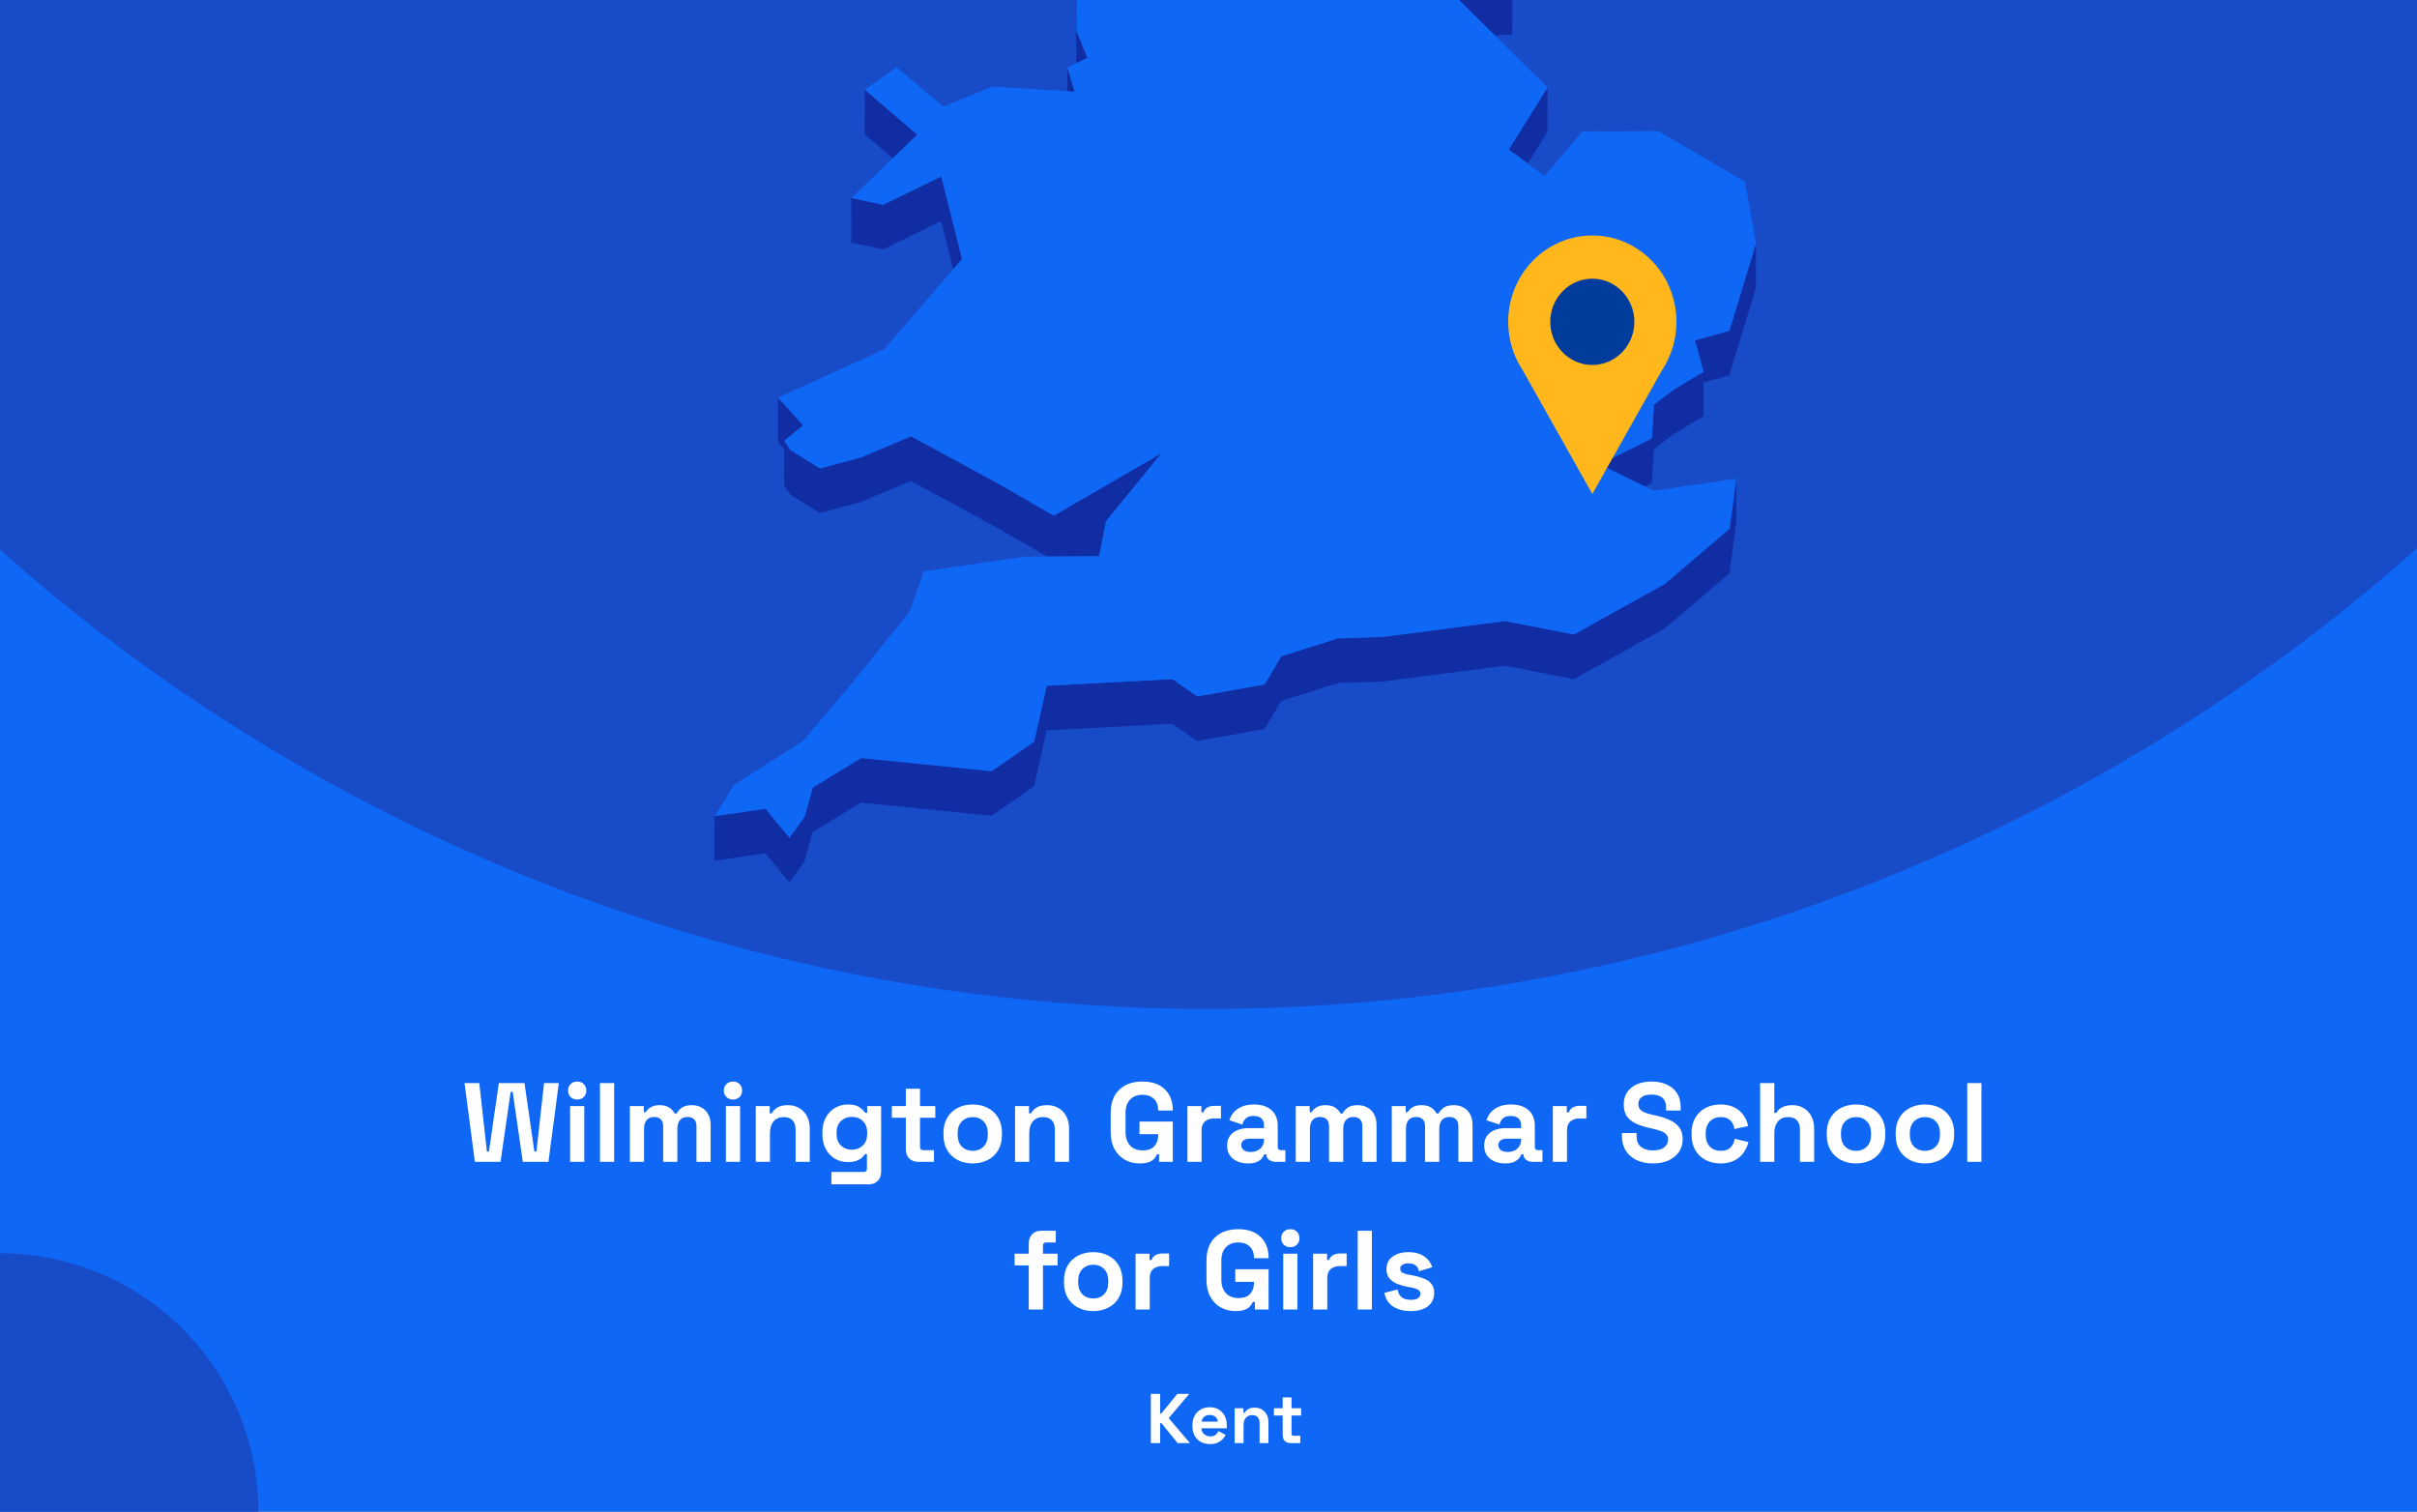
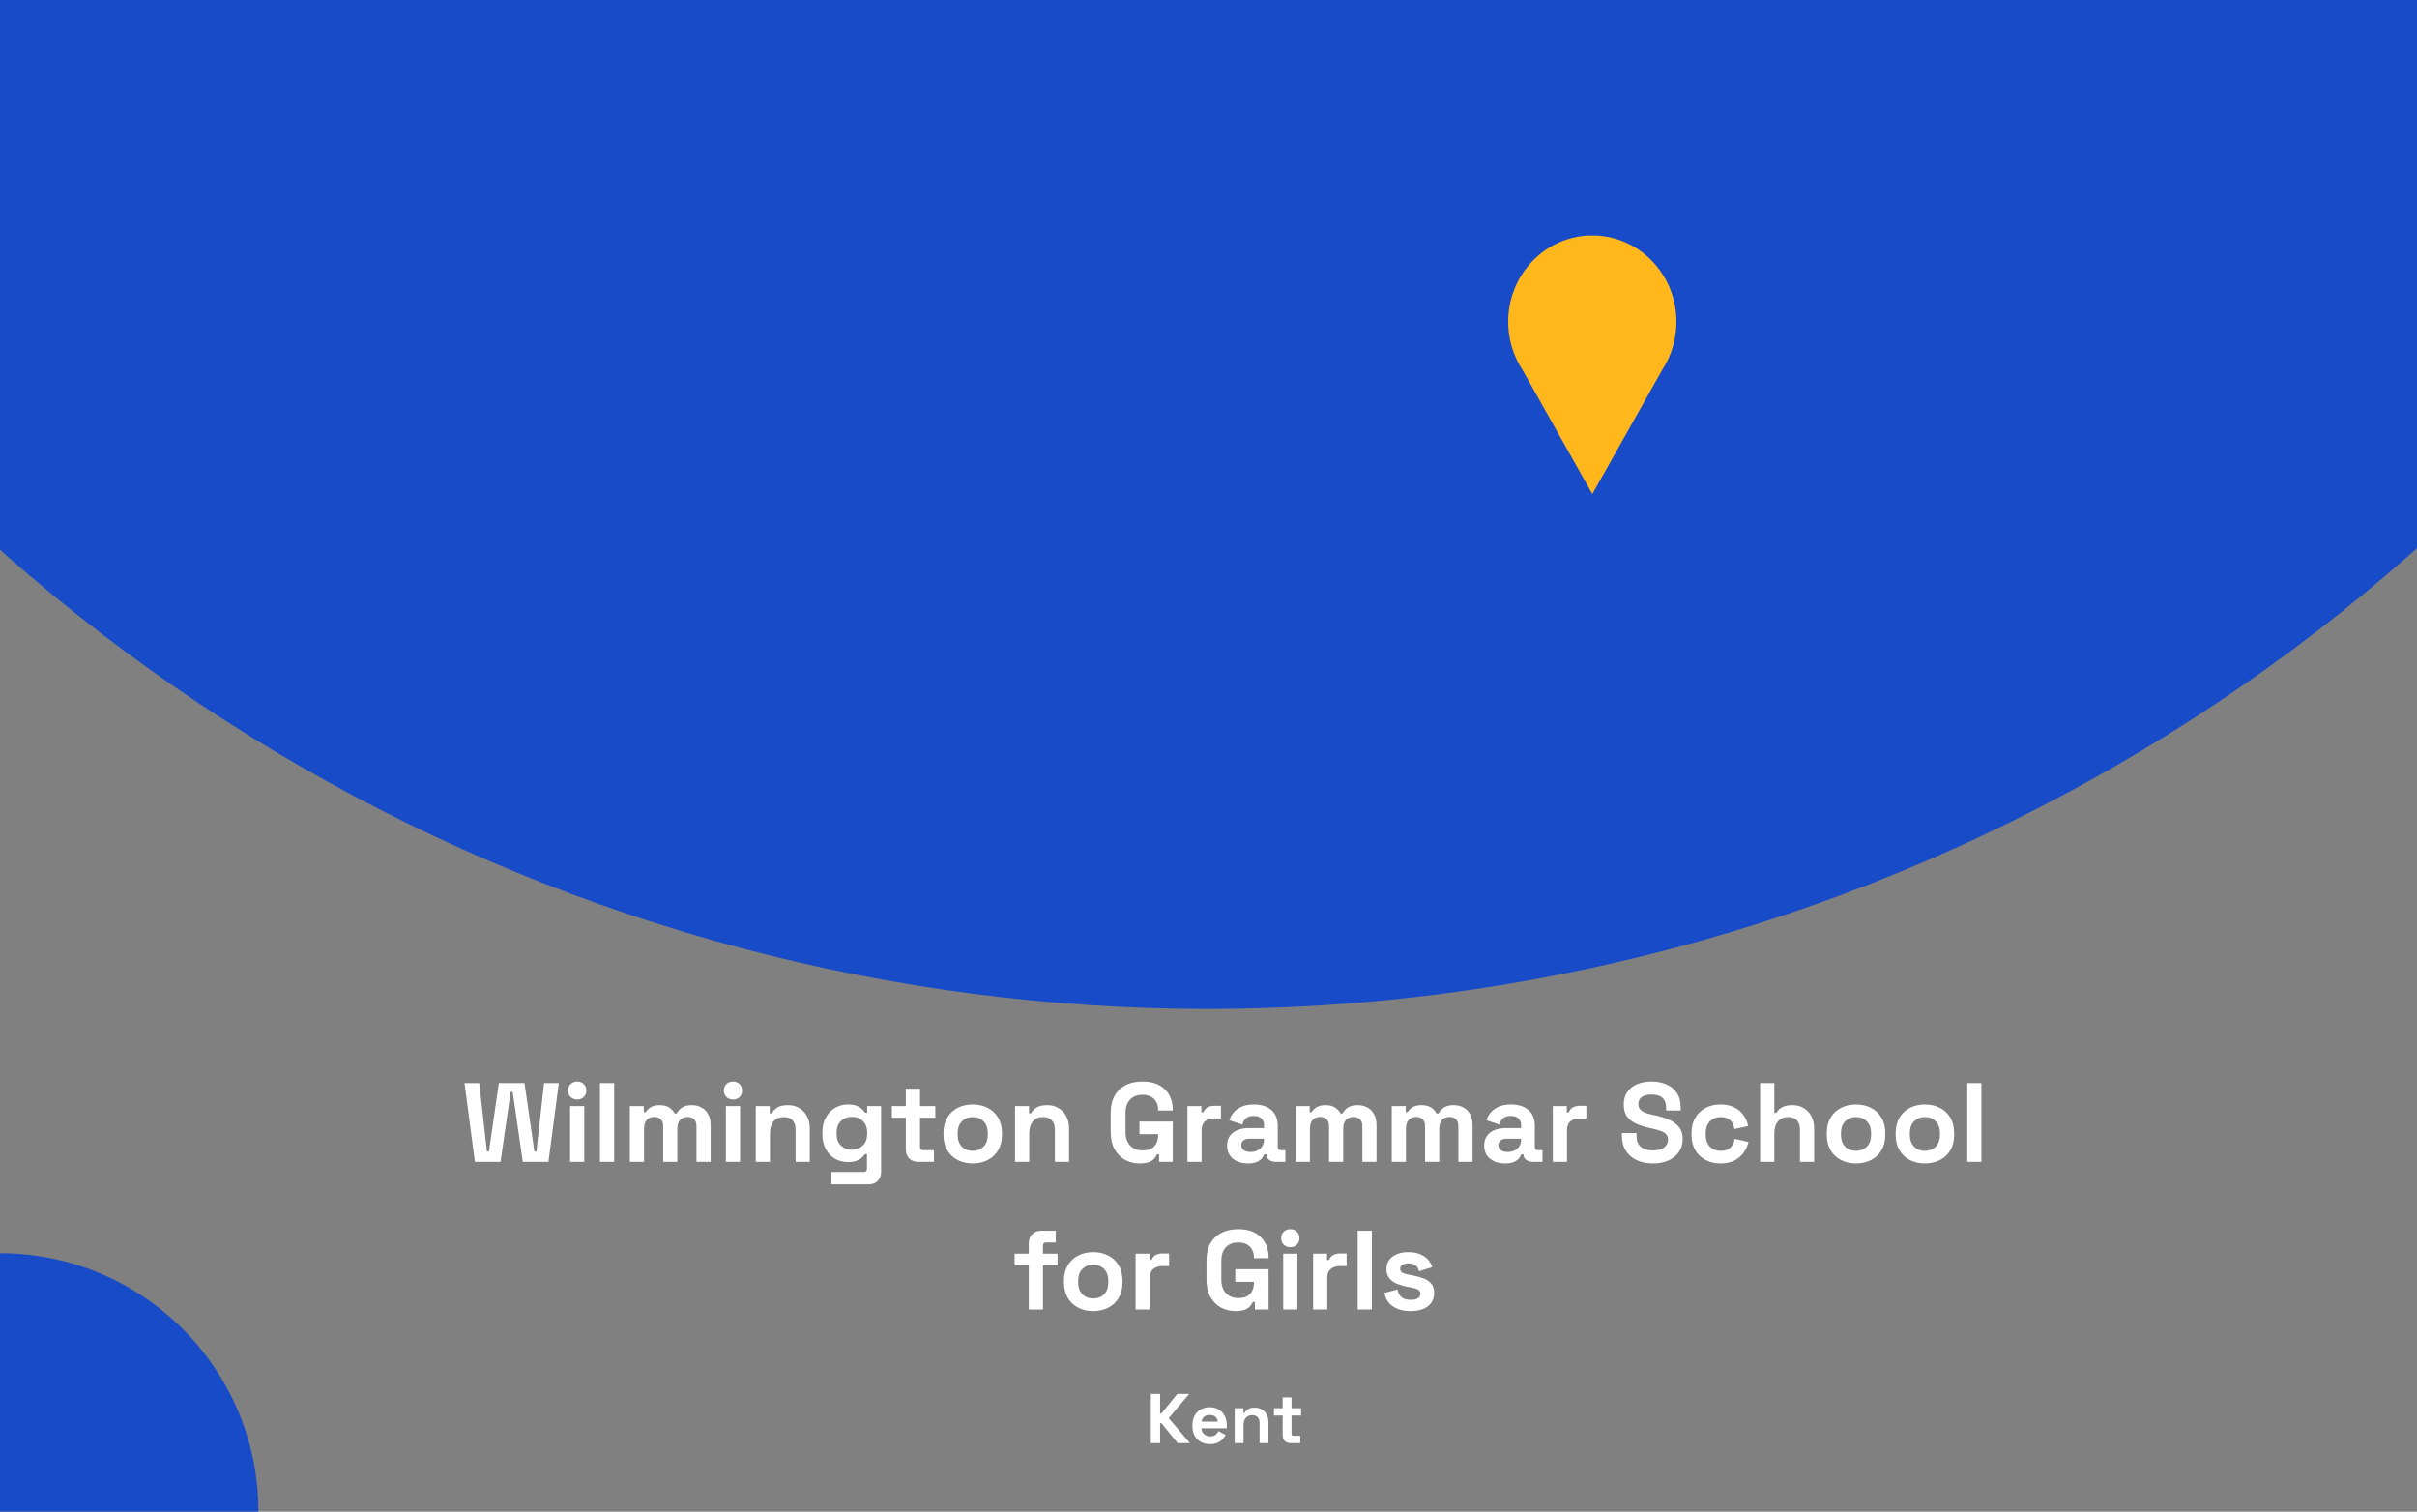
<svg xmlns="http://www.w3.org/2000/svg" fill="none" height="860" viewBox="0 0 1375 860" width="1375">
  <rect x="0" y="0" width="1375" height="860" fill="#808080" stroke="none" />
  <g clip-path="url(#clip0_1597_3130)">
-     <rect fill="#0F67F5" height="860" width="1375" />
    <circle cx="687" cy="-460" fill="#184BC8" r="1034" />
    <g clip-path="url(#clip1_1597_3130)">
      <path d="M850.395 20.083L860.36 19.602L860.404 -5.766L844.232 -5.022L815.866 -14.076L844.188 13.96L850.395 20.083Z" fill="#102DA3" />
      <path d="M599.12 -53.7L588.892 -72.2L569.749 -107.846L569.661 -82.479L588.805 -46.833L599.076 -28.332L612.145 -25.533L612.057 -0.603L612.32 35.917L612.363 35.873L618.614 32.943L612.451 17.723L612.145 -25.971L626.131 -47.926L599.12 -53.7Z" fill="#102DA3" />
      <path d="M611.314 52.186L607.206 38.321L607.162 51.923L611.314 52.186Z" fill="#102DA3" />
      <path d="M521.802 76.634L491.993 51.004L491.906 76.371L507.859 90.061L521.802 76.634Z" fill="#102DA3" />
      <path d="M869.145 92.993L880.29 75.104L880.378 49.737L858.349 85.032L869.145 92.993Z" fill="#102DA3" />
      <path d="M484.257 138.04L502.395 141.889L535.395 125.75L542.3 153.13L547.283 147.356L535.482 100.383L502.483 116.522L484.301 112.673L484.257 138.04Z" fill="#102DA3" />
      <path d="M983.834 188.164L964.297 193.631L969.148 211.476L952.364 221.535L940.957 230.195L939.733 249.439L910.187 264.179L935.668 276.775L939.689 274.763L940.869 255.562L952.277 246.859L969.104 236.799L969.148 217.599L983.746 213.531L998.913 163.759L999 138.391L983.834 188.164Z" fill="#102DA3" />
      <path d="M449.509 281.366L466.424 291.862L489.327 285.739L518.217 273.58L567.65 300.435L595.711 316.617L599.469 316.574H603.272L625.301 316.442L628.098 302.141L629.234 296.499L660.66 257.923L599.513 293.393L567.738 275.067L518.305 248.257L489.37 260.372L466.511 266.495L449.553 255.998L446.144 250.706L456.896 242.002L442.647 226.257L442.56 251.581L446.144 255.561L446.1 276.073L449.509 281.366Z" fill="#102DA3" />
      <path d="M947.075 332.188L895.369 361.011L856.208 353.313L786.8 362.366L761.187 363.197L728.888 373.388L719.534 389.352L681.159 396.219L666.954 386.378L595.492 390.139L588.281 422.024L564.154 438.731L489.895 431.252L462.359 448.047L457.77 464.623L449.116 476.607L435.479 460.118L406.545 464.317L406.458 489.641L435.436 485.486L449.029 501.975L457.683 489.991L462.316 473.371L489.851 456.619L564.067 464.098L588.237 447.391L595.405 415.507L666.867 411.745L681.115 421.586L719.491 414.719L728.844 398.756L761.1 388.565L786.713 387.734L856.12 378.68L895.282 386.378L946.988 357.555L983.877 326.152L987.723 297.636L987.767 272.269L983.965 300.785L947.075 332.188Z" fill="#102DA3" />
      <path d="M939.733 249.439L940.957 230.195L952.364 221.535L969.148 211.476L964.296 193.631L983.834 188.164L999 138.391L992.663 103.314L943.229 74.492L900.09 74.798L878.717 100.122L869.145 92.992L858.349 85.032L880.378 49.737L850.395 20.083L844.188 13.96L815.866 -14.075L844.232 -5.022L860.404 -5.765L788.199 -113.489L750.304 -126.261L717.349 -218.108L715.12 -242.644L637.801 -305.057L623.771 -300.639L605.982 -295.041L596.76 -292.154L579.889 -298.015L606.026 -318.746L642.347 -333.53L627.093 -347.175L616.56 -356.535L672.593 -441.079L677.138 -466.271L694.534 -486.259L661.316 -515.869L570.317 -511.276L545.753 -498.855L519.878 -485.778L548.594 -528.334L545.972 -530.302L531.636 -540.842L595.23 -606.141L593.132 -618.082L597.765 -634.002L574.163 -633.827L499.511 -605.529L492.649 -623.374L478.619 -605.398L470.402 -626.523L458.95 -623.155L437.184 -549.458L452.831 -529.689L437.14 -529.602L421.143 -529.471L408.075 -467.146L421.012 -450.001L417.865 -428.745L414.587 -406.876L379.009 -387.457L382.593 -356.36L380.146 -351.462L369.306 -329.768L381.457 -325.176L446.45 -382.602L449.203 -373.986L446.406 -369.481L429.841 -342.627L419.22 -325.438L423.416 -303.614L421.405 -288.174L411.265 -208.792L422.717 -208.879L437.796 -271.248L445.182 -274.616L464.807 -262.151L494.091 -227.249L484.519 -213.209L467.386 -187.973L463.54 -158.801L450.69 -158.713L474.292 -119.131L481.328 -123.111L483.864 -144.368L511.661 -123.33L530.412 -140.038L568.787 -150.884L604.409 -164.355L584.172 -131.378L569.749 -107.847L588.893 -72.202L599.12 -53.701L626.131 -47.928L612.145 -25.972L612.451 17.721L618.614 32.942L612.364 35.872L612.32 35.916L607.206 38.321L611.315 52.186L607.162 51.923L564.766 49.212L536.531 60.671L510.088 38.278L491.993 51.005L521.802 76.635L507.859 90.062L484.301 112.674L502.483 116.523L535.482 100.384L547.283 147.357L542.3 153.131L503.051 198.661L442.647 226.259L456.896 242.004L446.144 250.708L449.553 256L466.512 266.497L489.371 260.373L518.305 248.258L567.738 275.069L599.514 293.395L660.66 257.924L629.235 296.5L628.098 302.142L625.301 316.444L603.272 316.575H599.47L595.711 316.619L582.861 316.706L525.56 325.016L517.649 347.628L485.568 387.604L456.809 421.588L417.865 446.343L406.545 464.318L435.479 460.12L449.116 476.608L457.77 464.625L462.359 448.048L489.895 431.253L564.154 438.732L588.281 422.025L595.492 390.141L666.954 386.379L681.159 396.22L719.534 389.353L728.888 373.389L761.188 363.199L786.8 362.368L856.208 353.314L895.37 361.012L947.076 332.189L983.965 300.786L987.767 272.27L940.607 279.224L935.668 276.775L910.187 264.178L939.733 249.439Z" fill="#0F67F5" />
    </g>
    <g clip-path="url(#clip2_1597_3130)">
      <path d="M953.698 183.106C953.707 175.428 951.961 167.856 948.601 160.996C945.24 154.136 940.359 148.181 934.349 143.607C928.339 139.034 921.368 135.971 913.995 134.663C906.622 133.355 899.053 133.839 891.896 136.077C884.739 138.314 878.192 142.243 872.783 147.547C867.373 152.851 863.251 159.382 860.747 166.617C858.243 173.852 857.427 181.589 858.365 189.206C859.303 196.823 861.969 204.108 866.148 210.477L886.007 245.76L905.855 281.056L925.715 245.76L945.551 210.526C950.878 202.428 953.716 192.877 953.698 183.106Z" fill="#FFB71B" />
-       <path d="M905.843 207.639C919.055 207.639 929.765 196.649 929.765 183.092C929.765 169.536 919.055 158.546 905.843 158.546C892.632 158.546 881.922 169.536 881.922 183.092C881.922 196.649 892.632 207.639 905.843 207.639Z" fill="#003C9C" />
    </g>
    <circle cx="147" cy="147" fill="#184BC8" r="147" transform="matrix(-1 0 0 1 147 713)" />
    <path d="M270.152 661L264.264 616.2H272.648L277 655.112H278.152L283.784 616.2H298.376L304.008 655.112H305.16L309.512 616.2H317.896L312.008 661H297.416L291.656 621.192H290.504L284.744 661H270.152ZM324.324 661V629.256H332.388V661H324.324ZM328.356 625.544C326.905 625.544 325.668 625.075 324.644 624.136C323.662 623.197 323.172 621.96 323.172 620.424C323.172 618.888 323.662 617.651 324.644 616.712C325.668 615.773 326.905 615.304 328.356 615.304C329.849 615.304 331.086 615.773 332.068 616.712C333.049 617.651 333.54 618.888 333.54 620.424C333.54 621.96 333.049 623.197 332.068 624.136C331.086 625.075 329.849 625.544 328.356 625.544ZM341.324 661V616.2H349.388V661H341.324ZM358.324 661V629.256H366.26V632.712H367.412C367.966 631.645 368.884 630.728 370.164 629.96C371.444 629.149 373.129 628.744 375.22 628.744C377.481 628.744 379.294 629.192 380.66 630.088C382.025 630.941 383.07 632.072 383.796 633.48H384.948C385.673 632.115 386.697 630.984 388.02 630.088C389.342 629.192 391.22 628.744 393.652 628.744C395.614 628.744 397.385 629.171 398.964 630.024C400.585 630.835 401.865 632.093 402.804 633.8C403.785 635.464 404.276 637.576 404.276 640.136V661H396.212V640.712C396.212 638.963 395.764 637.661 394.868 636.808C393.972 635.912 392.713 635.464 391.092 635.464C389.257 635.464 387.828 636.061 386.804 637.256C385.822 638.408 385.332 640.072 385.332 642.248V661H377.268V640.712C377.268 638.963 376.82 637.661 375.924 636.808C375.028 635.912 373.769 635.464 372.148 635.464C370.313 635.464 368.884 636.061 367.86 637.256C366.878 638.408 366.388 640.072 366.388 642.248V661H358.324ZM412.949 661V629.256H421.013V661H412.949ZM416.981 625.544C415.53 625.544 414.293 625.075 413.269 624.136C412.287 623.197 411.797 621.96 411.797 620.424C411.797 618.888 412.287 617.651 413.269 616.712C414.293 615.773 415.53 615.304 416.981 615.304C418.474 615.304 419.711 615.773 420.693 616.712C421.674 617.651 422.165 618.888 422.165 620.424C422.165 621.96 421.674 623.197 420.693 624.136C419.711 625.075 418.474 625.544 416.981 625.544ZM429.949 661V629.256H437.885V633.416H439.037C439.549 632.307 440.509 631.261 441.917 630.28C443.325 629.256 445.458 628.744 448.317 628.744C450.791 628.744 452.946 629.32 454.781 630.472C456.658 631.581 458.109 633.139 459.133 635.144C460.157 637.107 460.669 639.411 460.669 642.056V661H452.605V642.696C452.605 640.307 452.007 638.515 450.813 637.32C449.661 636.125 447.997 635.528 445.821 635.528C443.346 635.528 441.426 636.36 440.061 638.024C438.695 639.645 438.013 641.928 438.013 644.872V661H429.949ZM467.85 645.256V644.232C467.85 640.904 468.512 638.067 469.834 635.72C471.157 633.331 472.906 631.517 475.082 630.28C477.301 629 479.712 628.36 482.314 628.36C485.216 628.36 487.413 628.872 488.906 629.896C490.4 630.92 491.488 631.987 492.17 633.096H493.322V629.256H501.258V666.632C501.258 668.808 500.618 670.536 499.338 671.816C498.058 673.139 496.352 673.8 494.218 673.8H472.97V666.76H491.402C492.597 666.76 493.194 666.12 493.194 664.84V656.584H492.042C491.616 657.267 491.018 657.971 490.25 658.696C489.482 659.379 488.458 659.955 487.178 660.424C485.898 660.893 484.277 661.128 482.314 661.128C479.712 661.128 477.301 660.509 475.082 659.272C472.906 657.992 471.157 656.179 469.834 653.832C468.512 651.443 467.85 648.584 467.85 645.256ZM484.618 654.088C487.093 654.088 489.162 653.299 490.826 651.72C492.49 650.141 493.322 647.923 493.322 645.064V644.424C493.322 641.523 492.49 639.304 490.826 637.768C489.205 636.189 487.136 635.4 484.618 635.4C482.144 635.4 480.074 636.189 478.41 637.768C476.746 639.304 475.914 641.523 475.914 644.424V645.064C475.914 647.923 476.746 650.141 478.41 651.72C480.074 653.299 482.144 654.088 484.618 654.088ZM522.359 661C520.268 661 518.561 660.36 517.239 659.08C515.959 657.757 515.319 656.008 515.319 653.832V635.912H507.383V629.256H515.319V619.4H523.383V629.256H532.087V635.912H523.383V652.424C523.383 653.704 523.98 654.344 525.175 654.344H531.319V661H522.359ZM553.365 661.896C550.208 661.896 547.371 661.256 544.853 659.976C542.336 658.696 540.352 656.84 538.901 654.408C537.451 651.976 536.725 649.053 536.725 645.64V644.616C536.725 641.203 537.451 638.28 538.901 635.848C540.352 633.416 542.336 631.56 544.853 630.28C547.371 629 550.208 628.36 553.365 628.36C556.523 628.36 559.36 629 561.877 630.28C564.395 631.56 566.379 633.416 567.829 635.848C569.28 638.28 570.005 641.203 570.005 644.616V645.64C570.005 649.053 569.28 651.976 567.829 654.408C566.379 656.84 564.395 658.696 561.877 659.976C559.36 661.256 556.523 661.896 553.365 661.896ZM553.365 654.728C555.84 654.728 557.888 653.939 559.509 652.36C561.131 650.739 561.941 648.435 561.941 645.448V644.808C561.941 641.821 561.131 639.539 559.509 637.96C557.931 636.339 555.883 635.528 553.365 635.528C550.891 635.528 548.843 636.339 547.221 637.96C545.6 639.539 544.789 641.821 544.789 644.808V645.448C544.789 648.435 545.6 650.739 547.221 652.36C548.843 653.939 550.891 654.728 553.365 654.728ZM577.449 661V629.256H585.385V633.416H586.537C587.049 632.307 588.009 631.261 589.417 630.28C590.825 629.256 592.958 628.744 595.817 628.744C598.291 628.744 600.446 629.32 602.281 630.472C604.158 631.581 605.609 633.139 606.633 635.144C607.657 637.107 608.169 639.411 608.169 642.056V661H600.105V642.696C600.105 640.307 599.507 638.515 598.313 637.32C597.161 636.125 595.497 635.528 593.321 635.528C590.846 635.528 588.926 636.36 587.561 638.024C586.195 639.645 585.513 641.928 585.513 644.872V661H577.449ZM648.368 661.896C645.296 661.896 642.502 661.213 639.984 659.848C637.51 658.44 635.526 656.413 634.032 653.768C632.582 651.08 631.856 647.816 631.856 643.976V633.224C631.856 627.464 633.478 623.048 636.72 619.976C639.963 616.861 644.358 615.304 649.904 615.304C655.408 615.304 659.654 616.776 662.64 619.72C665.67 622.621 667.184 626.568 667.184 631.56V631.816H658.864V631.304C658.864 629.725 658.523 628.296 657.84 627.016C657.2 625.736 656.219 624.733 654.896 624.008C653.574 623.24 651.91 622.856 649.904 622.856C646.918 622.856 644.571 623.773 642.864 625.608C641.158 627.443 640.304 629.939 640.304 633.096V644.104C640.304 647.219 641.158 649.736 642.864 651.656C644.571 653.533 646.96 654.472 650.032 654.472C653.104 654.472 655.344 653.661 656.752 652.04C658.16 650.419 658.864 648.371 658.864 645.896V645.256H648.24V638.088H667.184V661H659.376V656.712H658.224C657.926 657.437 657.435 658.205 656.752 659.016C656.112 659.827 655.131 660.509 653.808 661.064C652.486 661.619 650.672 661.896 648.368 661.896ZM675.511 661V629.256H683.447V632.84H684.599C685.069 631.56 685.837 630.621 686.903 630.024C688.013 629.427 689.293 629.128 690.743 629.128H694.583V636.296H690.615C688.567 636.296 686.882 636.851 685.559 637.96C684.237 639.027 683.575 640.691 683.575 642.952V661H675.511ZM709.992 661.896C707.731 661.896 705.704 661.512 703.912 660.744C702.12 659.933 700.691 658.781 699.624 657.288C698.6 655.752 698.088 653.896 698.088 651.72C698.088 649.544 698.6 647.731 699.624 646.28C700.691 644.787 702.142 643.677 703.976 642.952C705.854 642.184 707.987 641.8 710.376 641.8H719.08V640.008C719.08 638.515 718.611 637.299 717.672 636.36C716.734 635.379 715.24 634.888 713.192 634.888C711.187 634.888 709.694 635.357 708.712 636.296C707.731 637.192 707.091 638.365 706.792 639.816L699.368 637.32C699.88 635.699 700.691 634.227 701.8 632.904C702.952 631.539 704.467 630.451 706.344 629.64C708.264 628.787 710.59 628.36 713.32 628.36C717.502 628.36 720.808 629.405 723.24 631.496C725.672 633.587 726.888 636.616 726.888 640.584V652.424C726.888 653.704 727.486 654.344 728.68 654.344H731.24V661H725.864C724.286 661 722.984 660.616 721.96 659.848C720.936 659.08 720.424 658.056 720.424 656.776V656.712H719.208C719.038 657.224 718.654 657.907 718.056 658.76C717.459 659.571 716.52 660.296 715.24 660.936C713.96 661.576 712.211 661.896 709.992 661.896ZM711.4 655.368C713.662 655.368 715.496 654.749 716.904 653.512C718.355 652.232 719.08 650.547 719.08 648.456V647.816H710.952C709.459 647.816 708.286 648.136 707.432 648.776C706.579 649.416 706.152 650.312 706.152 651.464C706.152 652.616 706.6 653.555 707.496 654.28C708.392 655.005 709.694 655.368 711.4 655.368ZM737.136 661V629.256H745.072V632.712H746.224C746.779 631.645 747.696 630.728 748.976 629.96C750.256 629.149 751.942 628.744 754.032 628.744C756.294 628.744 758.107 629.192 759.472 630.088C760.838 630.941 761.883 632.072 762.608 633.48H763.76C764.486 632.115 765.51 630.984 766.832 630.088C768.155 629.192 770.032 628.744 772.464 628.744C774.427 628.744 776.198 629.171 777.776 630.024C779.398 630.835 780.678 632.093 781.616 633.8C782.598 635.464 783.088 637.576 783.088 640.136V661H775.024V640.712C775.024 638.963 774.576 637.661 773.68 636.808C772.784 635.912 771.526 635.464 769.904 635.464C768.07 635.464 766.64 636.061 765.616 637.256C764.635 638.408 764.144 640.072 764.144 642.248V661H756.08V640.712C756.08 638.963 755.632 637.661 754.736 636.808C753.84 635.912 752.582 635.464 750.96 635.464C749.126 635.464 747.696 636.061 746.672 637.256C745.691 638.408 745.2 640.072 745.2 642.248V661H737.136ZM791.761 661V629.256H799.697V632.712H800.849C801.404 631.645 802.321 630.728 803.601 629.96C804.881 629.149 806.567 628.744 808.657 628.744C810.919 628.744 812.732 629.192 814.097 630.088C815.463 630.941 816.508 632.072 817.233 633.48H818.385C819.111 632.115 820.135 630.984 821.457 630.088C822.78 629.192 824.657 628.744 827.089 628.744C829.052 628.744 830.823 629.171 832.401 630.024C834.023 630.835 835.303 632.093 836.241 633.8C837.223 635.464 837.713 637.576 837.713 640.136V661H829.649V640.712C829.649 638.963 829.201 637.661 828.305 636.808C827.409 635.912 826.151 635.464 824.529 635.464C822.695 635.464 821.265 636.061 820.241 637.256C819.26 638.408 818.769 640.072 818.769 642.248V661H810.705V640.712C810.705 638.963 810.257 637.661 809.361 636.808C808.465 635.912 807.207 635.464 805.585 635.464C803.751 635.464 802.321 636.061 801.297 637.256C800.316 638.408 799.825 640.072 799.825 642.248V661H791.761ZM856.242 661.896C853.981 661.896 851.954 661.512 850.162 660.744C848.37 659.933 846.941 658.781 845.874 657.288C844.85 655.752 844.338 653.896 844.338 651.72C844.338 649.544 844.85 647.731 845.874 646.28C846.941 644.787 848.392 643.677 850.226 642.952C852.104 642.184 854.237 641.8 856.626 641.8H865.33V640.008C865.33 638.515 864.861 637.299 863.922 636.36C862.984 635.379 861.49 634.888 859.442 634.888C857.437 634.888 855.944 635.357 854.962 636.296C853.981 637.192 853.341 638.365 853.042 639.816L845.618 637.32C846.13 635.699 846.941 634.227 848.05 632.904C849.202 631.539 850.717 630.451 852.594 629.64C854.514 628.787 856.84 628.36 859.57 628.36C863.752 628.36 867.058 629.405 869.49 631.496C871.922 633.587 873.138 636.616 873.138 640.584V652.424C873.138 653.704 873.736 654.344 874.93 654.344H877.49V661H872.114C870.536 661 869.234 660.616 868.21 659.848C867.186 659.08 866.674 658.056 866.674 656.776V656.712H865.458C865.288 657.224 864.904 657.907 864.306 658.76C863.709 659.571 862.77 660.296 861.49 660.936C860.21 661.576 858.461 661.896 856.242 661.896ZM857.65 655.368C859.912 655.368 861.746 654.749 863.154 653.512C864.605 652.232 865.33 650.547 865.33 648.456V647.816H857.202C855.709 647.816 854.536 648.136 853.682 648.776C852.829 649.416 852.402 650.312 852.402 651.464C852.402 652.616 852.85 653.555 853.746 654.28C854.642 655.005 855.944 655.368 857.65 655.368ZM883.386 661V629.256H891.322V632.84H892.474C892.944 631.56 893.712 630.621 894.778 630.024C895.888 629.427 897.168 629.128 898.618 629.128H902.458V636.296H898.49C896.442 636.296 894.757 636.851 893.434 637.96C892.112 639.027 891.45 640.691 891.45 642.952V661H883.386ZM940.307 661.896C936.851 661.896 933.801 661.277 931.155 660.04C928.51 658.803 926.441 657.032 924.947 654.728C923.454 652.424 922.707 649.651 922.707 646.408V644.616H931.027V646.408C931.027 649.096 931.859 651.123 933.523 652.488C935.187 653.811 937.449 654.472 940.307 654.472C943.209 654.472 945.363 653.896 946.771 652.744C948.222 651.592 948.947 650.12 948.947 648.328C948.947 647.091 948.585 646.088 947.859 645.32C947.177 644.552 946.153 643.933 944.787 643.464C943.465 642.952 941.843 642.483 939.923 642.056L938.451 641.736C935.379 641.053 932.734 640.2 930.515 639.176C928.339 638.109 926.654 636.723 925.459 635.016C924.307 633.309 923.731 631.091 923.731 628.36C923.731 625.629 924.371 623.304 925.651 621.384C926.974 619.421 928.809 617.928 931.155 616.904C933.545 615.837 936.339 615.304 939.539 615.304C942.739 615.304 945.577 615.859 948.051 616.968C950.569 618.035 952.531 619.656 953.939 621.832C955.39 623.965 956.115 626.653 956.115 629.896V631.816H947.795V629.896C947.795 628.189 947.454 626.824 946.771 625.8C946.131 624.733 945.193 623.965 943.955 623.496C942.718 622.984 941.246 622.728 939.539 622.728C936.979 622.728 935.081 623.219 933.843 624.2C932.649 625.139 932.051 626.44 932.051 628.104C932.051 629.213 932.329 630.152 932.883 630.92C933.481 631.688 934.355 632.328 935.507 632.84C936.659 633.352 938.131 633.8 939.923 634.184L941.395 634.504C944.595 635.187 947.369 636.061 949.715 637.128C952.105 638.195 953.961 639.603 955.283 641.352C956.606 643.101 957.267 645.341 957.267 648.072C957.267 650.803 956.563 653.213 955.155 655.304C953.79 657.352 951.827 658.973 949.267 660.168C946.75 661.32 943.763 661.896 940.307 661.896ZM978.736 661.896C975.664 661.896 972.869 661.256 970.352 659.976C967.877 658.696 965.914 656.84 964.464 654.408C963.013 651.976 962.288 649.032 962.288 645.576V644.68C962.288 641.224 963.013 638.28 964.464 635.848C965.914 633.416 967.877 631.56 970.352 630.28C972.869 629 975.664 628.36 978.736 628.36C981.765 628.36 984.368 628.893 986.544 629.96C988.72 631.027 990.469 632.499 991.792 634.376C993.157 636.211 994.053 638.301 994.48 640.648L986.672 642.312C986.501 641.032 986.117 639.88 985.52 638.856C984.922 637.832 984.069 637.021 982.96 636.424C981.893 635.827 980.549 635.528 978.928 635.528C977.306 635.528 975.834 635.891 974.512 636.616C973.232 637.299 972.208 638.344 971.44 639.752C970.714 641.117 970.352 642.803 970.352 644.808V645.448C970.352 647.453 970.714 649.16 971.44 650.568C972.208 651.933 973.232 652.979 974.512 653.704C975.834 654.387 977.306 654.728 978.928 654.728C981.36 654.728 983.194 654.109 984.432 652.872C985.712 651.592 986.522 649.928 986.864 647.88L994.672 649.736C994.117 651.997 993.157 654.067 991.792 655.944C990.469 657.779 988.72 659.229 986.544 660.296C984.368 661.363 981.765 661.896 978.736 661.896ZM1001.32 661V616.2H1009.39V633.16H1010.54C1010.88 632.477 1011.41 631.795 1012.14 631.112C1012.87 630.429 1013.83 629.875 1015.02 629.448C1016.26 628.979 1017.81 628.744 1019.69 628.744C1022.17 628.744 1024.32 629.32 1026.16 630.472C1028.03 631.581 1029.48 633.139 1030.51 635.144C1031.53 637.107 1032.04 639.411 1032.04 642.056V661H1023.98V642.696C1023.98 640.307 1023.38 638.515 1022.19 637.32C1021.04 636.125 1019.37 635.528 1017.2 635.528C1014.72 635.528 1012.8 636.36 1011.44 638.024C1010.07 639.645 1009.39 641.928 1009.39 644.872V661H1001.32ZM1055.87 661.896C1052.71 661.896 1049.87 661.256 1047.35 659.976C1044.84 658.696 1042.85 656.84 1041.4 654.408C1039.95 651.976 1039.23 649.053 1039.23 645.64V644.616C1039.23 641.203 1039.95 638.28 1041.4 635.848C1042.85 633.416 1044.84 631.56 1047.35 630.28C1049.87 629 1052.71 628.36 1055.87 628.36C1059.02 628.36 1061.86 629 1064.38 630.28C1066.89 631.56 1068.88 633.416 1070.33 635.848C1071.78 638.28 1072.51 641.203 1072.51 644.616V645.64C1072.51 649.053 1071.78 651.976 1070.33 654.408C1068.88 656.84 1066.89 658.696 1064.38 659.976C1061.86 661.256 1059.02 661.896 1055.87 661.896ZM1055.87 654.728C1058.34 654.728 1060.39 653.939 1062.01 652.36C1063.63 650.739 1064.44 648.435 1064.44 645.448V644.808C1064.44 641.821 1063.63 639.539 1062.01 637.96C1060.43 636.339 1058.38 635.528 1055.87 635.528C1053.39 635.528 1051.34 636.339 1049.72 637.96C1048.1 639.539 1047.29 641.821 1047.29 644.808V645.448C1047.29 648.435 1048.1 650.739 1049.72 652.36C1051.34 653.939 1053.39 654.728 1055.87 654.728ZM1095.05 661.896C1091.9 661.896 1089.06 661.256 1086.54 659.976C1084.02 658.696 1082.04 656.84 1080.59 654.408C1079.14 651.976 1078.41 649.053 1078.41 645.64V644.616C1078.41 641.203 1079.14 638.28 1080.59 635.848C1082.04 633.416 1084.02 631.56 1086.54 630.28C1089.06 629 1091.9 628.36 1095.05 628.36C1098.21 628.36 1101.05 629 1103.56 630.28C1106.08 631.56 1108.07 633.416 1109.52 635.848C1110.97 638.28 1111.69 641.203 1111.69 644.616V645.64C1111.69 649.053 1110.97 651.976 1109.52 654.408C1108.07 656.84 1106.08 658.696 1103.56 659.976C1101.05 661.256 1098.21 661.896 1095.05 661.896ZM1095.05 654.728C1097.53 654.728 1099.58 653.939 1101.2 652.36C1102.82 650.739 1103.63 648.435 1103.63 645.448V644.808C1103.63 641.821 1102.82 639.539 1101.2 637.96C1099.62 636.339 1097.57 635.528 1095.05 635.528C1092.58 635.528 1090.53 636.339 1088.91 637.96C1087.29 639.539 1086.48 641.821 1086.48 644.808V645.448C1086.48 648.435 1087.29 650.739 1088.91 652.36C1090.53 653.939 1092.58 654.728 1095.05 654.728ZM1119.14 661V616.2H1127.2V661H1119.14ZM585.259 745V719.912H577.195V713.256H585.259V707.368C585.259 705.192 585.899 703.464 587.179 702.184C588.502 700.861 590.209 700.2 592.299 700.2H600.619V706.856H595.115C593.921 706.856 593.323 707.496 593.323 708.776V713.256H601.643V719.912H593.323V745H585.259ZM621.928 745.896C618.77 745.896 615.933 745.256 613.416 743.976C610.898 742.696 608.914 740.84 607.464 738.408C606.013 735.976 605.288 733.053 605.288 729.64V728.616C605.288 725.203 606.013 722.28 607.464 719.848C608.914 717.416 610.898 715.56 613.416 714.28C615.933 713 618.77 712.36 621.928 712.36C625.085 712.36 627.922 713 630.44 714.28C632.957 715.56 634.941 717.416 636.392 719.848C637.842 722.28 638.568 725.203 638.568 728.616V729.64C638.568 733.053 637.842 735.976 636.392 738.408C634.941 740.84 632.957 742.696 630.44 743.976C627.922 745.256 625.085 745.896 621.928 745.896ZM621.928 738.728C624.402 738.728 626.45 737.939 628.072 736.36C629.693 734.739 630.504 732.435 630.504 729.448V728.808C630.504 725.821 629.693 723.539 628.072 721.96C626.493 720.339 624.445 719.528 621.928 719.528C619.453 719.528 617.405 720.339 615.784 721.96C614.162 723.539 613.352 725.821 613.352 728.808V729.448C613.352 732.435 614.162 734.739 615.784 736.36C617.405 737.939 619.453 738.728 621.928 738.728ZM646.011 745V713.256H653.947V716.84H655.099C655.569 715.56 656.337 714.621 657.403 714.024C658.513 713.427 659.793 713.128 661.243 713.128H665.083V720.296H661.115C659.067 720.296 657.382 720.851 656.059 721.96C654.737 723.027 654.075 724.691 654.075 726.952V745H646.011ZM702.868 745.896C699.796 745.896 697.002 745.213 694.484 743.848C692.01 742.44 690.026 740.413 688.532 737.768C687.082 735.08 686.356 731.816 686.356 727.976V717.224C686.356 711.464 687.978 707.048 691.22 703.976C694.463 700.861 698.858 699.304 704.404 699.304C709.908 699.304 714.154 700.776 717.14 703.72C720.17 706.621 721.684 710.568 721.684 715.56V715.816H713.364V715.304C713.364 713.725 713.023 712.296 712.34 711.016C711.7 709.736 710.719 708.733 709.396 708.008C708.074 707.24 706.41 706.856 704.404 706.856C701.418 706.856 699.071 707.773 697.364 709.608C695.658 711.443 694.804 713.939 694.804 717.096V728.104C694.804 731.219 695.658 733.736 697.364 735.656C699.071 737.533 701.46 738.472 704.532 738.472C707.604 738.472 709.844 737.661 711.252 736.04C712.66 734.419 713.364 732.371 713.364 729.896V729.256H702.74V722.088H721.684V745H713.876V740.712H712.724C712.426 741.437 711.935 742.205 711.252 743.016C710.612 743.827 709.631 744.509 708.308 745.064C706.986 745.619 705.172 745.896 702.868 745.896ZM730.011 745V713.256H738.075V745H730.011ZM734.043 709.544C732.593 709.544 731.355 709.075 730.331 708.136C729.35 707.197 728.859 705.96 728.859 704.424C728.859 702.888 729.35 701.651 730.331 700.712C731.355 699.773 732.593 699.304 734.043 699.304C735.537 699.304 736.774 699.773 737.755 700.712C738.737 701.651 739.227 702.888 739.227 704.424C739.227 705.96 738.737 707.197 737.755 708.136C736.774 709.075 735.537 709.544 734.043 709.544ZM747.011 745V713.256H754.947V716.84H756.099C756.569 715.56 757.337 714.621 758.403 714.024C759.513 713.427 760.793 713.128 762.243 713.128H766.083V720.296H762.115C760.067 720.296 758.382 720.851 757.059 721.96C755.737 723.027 755.075 724.691 755.075 726.952V745H747.011ZM772.386 745V700.2H780.45V745H772.386ZM802.57 745.896C798.432 745.896 795.04 745 792.394 743.208C789.749 741.416 788.149 738.856 787.594 735.528L795.018 733.608C795.317 735.101 795.808 736.275 796.49 737.128C797.216 737.981 798.09 738.6 799.114 738.984C800.181 739.325 801.333 739.496 802.57 739.496C804.448 739.496 805.834 739.176 806.73 738.536C807.626 737.853 808.074 737.021 808.074 736.04C808.074 735.059 807.648 734.312 806.794 733.8C805.941 733.245 804.576 732.797 802.698 732.456L800.906 732.136C798.688 731.709 796.661 731.133 794.826 730.408C792.992 729.64 791.52 728.595 790.41 727.272C789.301 725.949 788.746 724.243 788.746 722.152C788.746 718.995 789.898 716.584 792.202 714.92C794.506 713.213 797.536 712.36 801.29 712.36C804.832 712.36 807.776 713.149 810.122 714.728C812.469 716.307 814.005 718.376 814.73 720.936L807.242 723.24C806.901 721.619 806.197 720.467 805.13 719.784C804.106 719.101 802.826 718.76 801.29 718.76C799.754 718.76 798.581 719.037 797.77 719.592C796.96 720.104 796.554 720.829 796.554 721.768C796.554 722.792 796.981 723.56 797.834 724.072C798.688 724.541 799.84 724.904 801.29 725.16L803.082 725.48C805.472 725.907 807.626 726.483 809.546 727.208C811.509 727.891 813.045 728.893 814.154 730.216C815.306 731.496 815.882 733.245 815.882 735.464C815.882 738.792 814.666 741.373 812.234 743.208C809.845 745 806.624 745.896 802.57 745.896Z" fill="white" />
    <path d="M654.699 821V793H659.979V804.12H660.699L669.779 793H676.539L664.859 806.8L676.939 821H669.979L660.699 809.64H659.979V821H654.699ZM688.352 821.56C686.378 821.56 684.632 821.147 683.112 820.32C681.618 819.467 680.445 818.28 679.592 816.76C678.765 815.213 678.352 813.4 678.352 811.32V810.84C678.352 808.76 678.765 806.96 679.592 805.44C680.418 803.893 681.578 802.707 683.072 801.88C684.565 801.027 686.298 800.6 688.272 800.6C690.218 800.6 691.912 801.04 693.352 801.92C694.792 802.773 695.912 803.973 696.712 805.52C697.512 807.04 697.912 808.813 697.912 810.84V812.56H683.472C683.525 813.92 684.032 815.027 684.992 815.88C685.952 816.733 687.125 817.16 688.512 817.16C689.925 817.16 690.965 816.853 691.632 816.24C692.298 815.627 692.805 814.947 693.152 814.2L697.272 816.36C696.898 817.053 696.352 817.813 695.632 818.64C694.938 819.44 694.005 820.133 692.832 820.72C691.658 821.28 690.165 821.56 688.352 821.56ZM683.512 808.8H692.792C692.685 807.653 692.218 806.733 691.392 806.04C690.592 805.347 689.538 805 688.232 805C686.872 805 685.792 805.347 684.992 806.04C684.192 806.733 683.698 807.653 683.512 808.8ZM702.398 821V801.16H707.358V803.76H708.078C708.398 803.067 708.998 802.413 709.878 801.8C710.758 801.16 712.091 800.84 713.878 800.84C715.424 800.84 716.771 801.2 717.918 801.92C719.091 802.613 719.998 803.587 720.638 804.84C721.278 806.067 721.598 807.507 721.598 809.16V821H716.558V809.56C716.558 808.067 716.184 806.947 715.438 806.2C714.718 805.453 713.678 805.08 712.318 805.08C710.771 805.08 709.571 805.6 708.718 806.64C707.864 807.653 707.438 809.08 707.438 810.92V821H702.398ZM734.099 821C732.793 821 731.726 820.6 730.899 819.8C730.099 818.973 729.699 817.88 729.699 816.52V805.32H724.739V801.16H729.699V795H734.739V801.16H740.179V805.32H734.739V815.64C734.739 816.44 735.113 816.84 735.859 816.84H739.699V821H734.099Z" fill="white" />
  </g>
  <defs>
    <clipPath id="clip0_1597_3130">
      <rect fill="white" height="860" width="1375" />
    </clipPath>
    <clipPath id="clip1_1597_3130">
-       <rect fill="white" height="1135.98" transform="translate(240.5 -634)" width="758.5" />
-     </clipPath>
+       </clipPath>
    <clipPath id="clip2_1597_3130">
      <rect fill="white" height="147.092" transform="translate(858 134)" width="95.699" />
    </clipPath>
  </defs>
</svg>